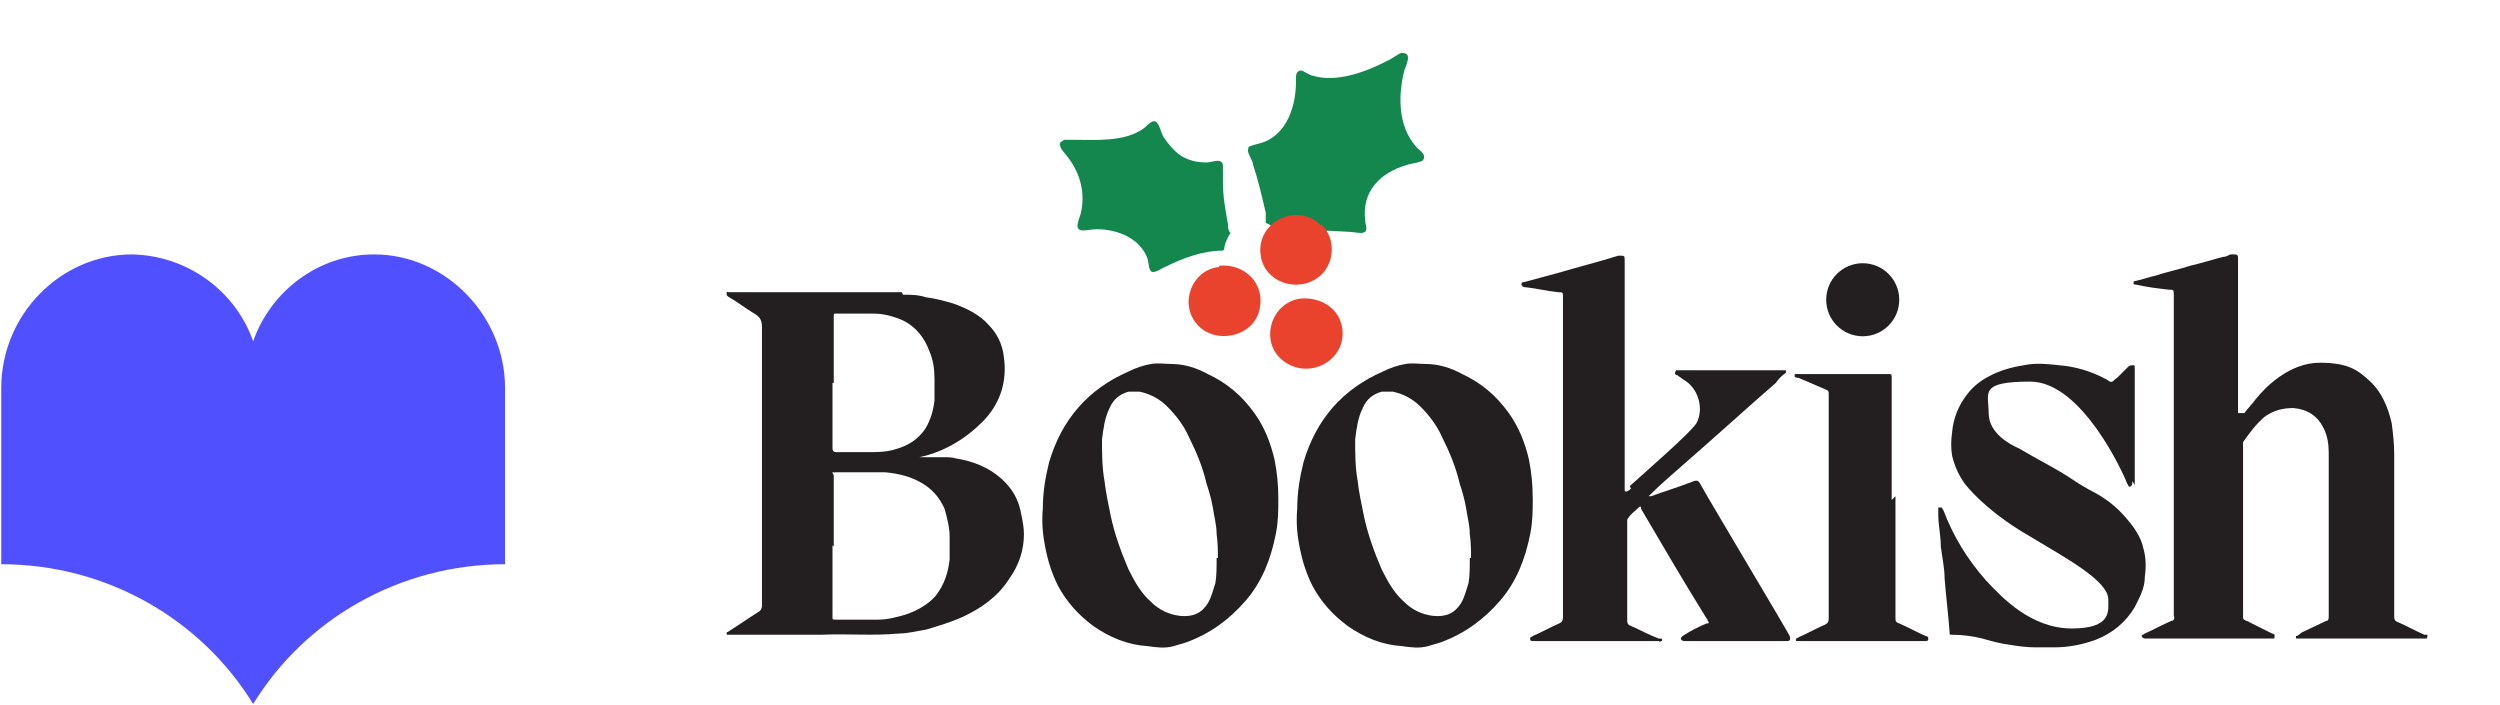
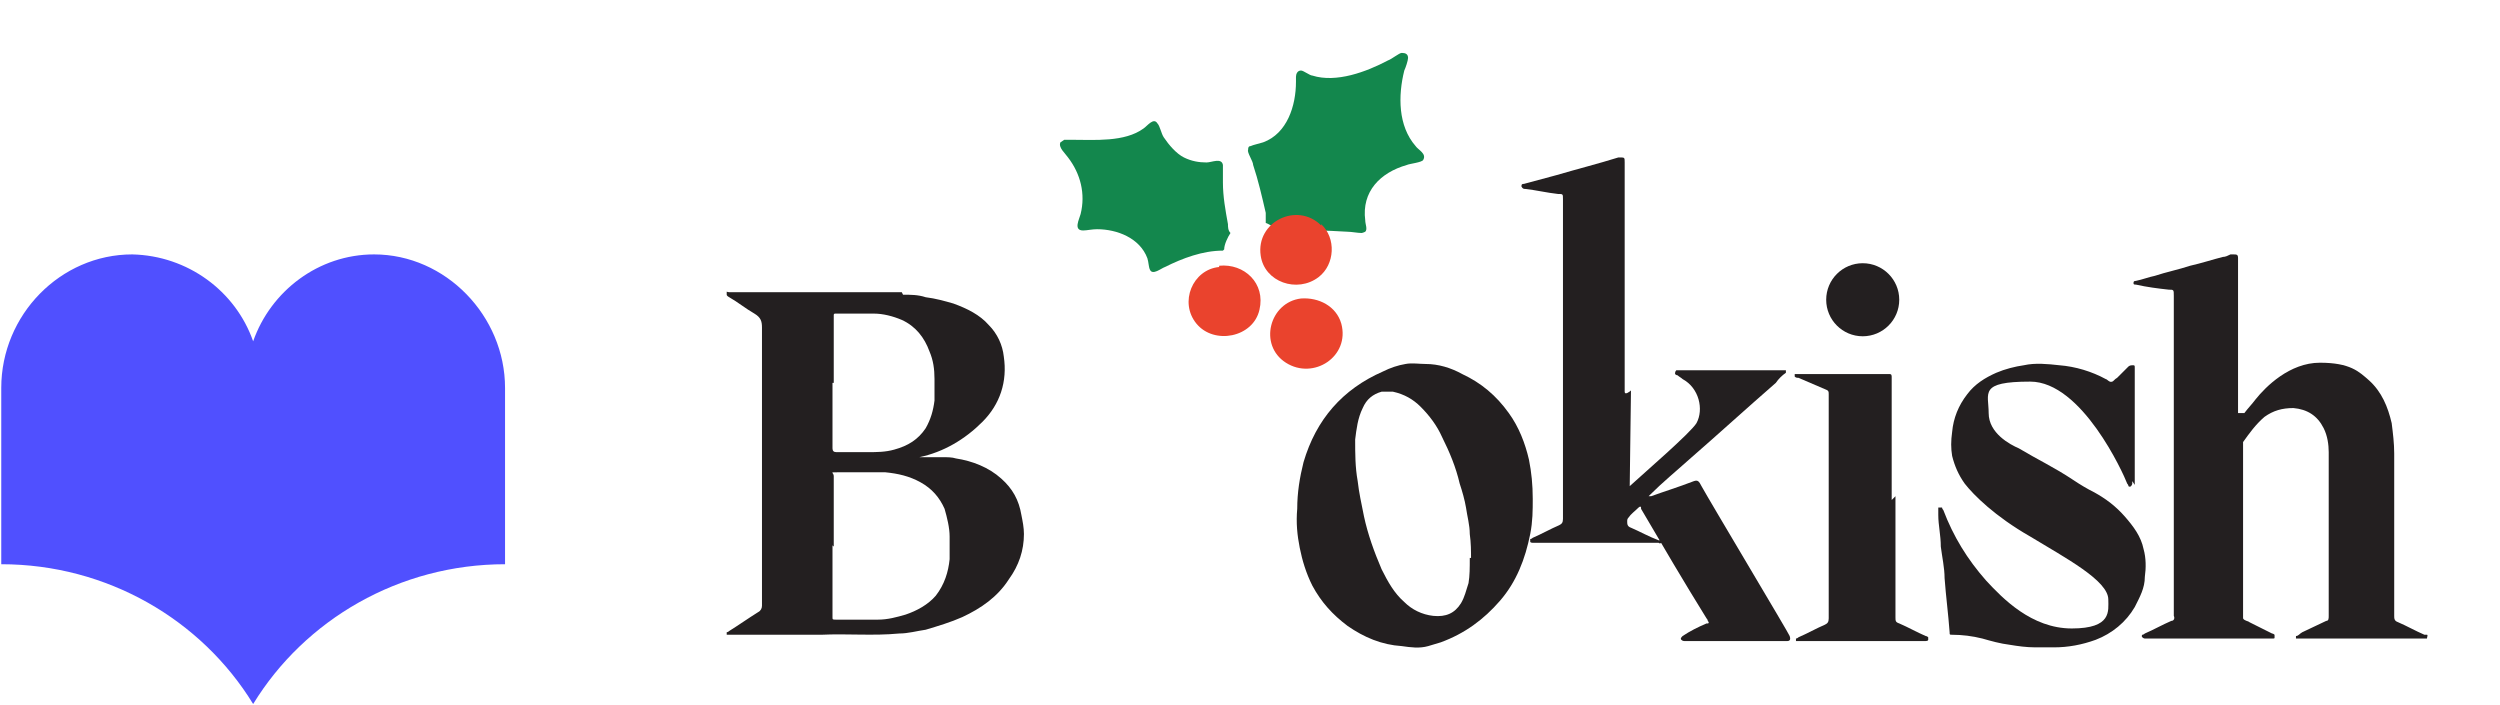
<svg xmlns="http://www.w3.org/2000/svg" id="Layer_1" version="1.1" viewBox="0 0 198.5 56">
  <defs>
    <style>
      .st0 {
        fill: #5050ff;
      }

      .st1 {
        fill: #231f20;
      }

      .st2 {
        fill: #13874d;
      }

      .st3 {
        fill: #ea432d;
      }
    </style>
  </defs>
  <g>
    <g>
      <path class="st1" d="M71.7,23.4c.6,0,1.2,0,1.8.2.8.1,1.5.3,2.2.5,1.1.4,2.1.9,2.8,1.7.7.7,1.1,1.6,1.2,2.5.3,2-.3,3.8-1.7,5.2s-3.1,2.4-5,2.8c0,0-.2,0-.3,0,0,0,0,0,0,0s0,0,.1,0h.3c.6,0,1.2,0,1.7,0,.4,0,.8,0,1.1.1,1.3.2,2.6.7,3.6,1.6.9.8,1.4,1.7,1.6,2.9.1.5.2,1,.2,1.5,0,1.3-.4,2.5-1.2,3.6-.9,1.4-2.2,2.3-3.7,3-.9.4-1.9.7-2.9,1-.7.1-1.4.3-2.1.3-2.1.2-4.1,0-6.2.1-2.3,0-4.6,0-6.8,0h-.5c0,0-.2,0-.2,0,0,0,0-.2,0-.2,0,0,.1,0,.2-.1.8-.5,1.5-1,2.3-1.5.2-.1.3-.3.3-.5,0-7.4,0-14.7,0-22.1,0-.5-.1-.8-.6-1.1-.7-.4-1.3-.9-2-1.3,0,0-.2-.1-.2-.2,0,0,0-.1,0-.2s0,0,.2,0c.2,0,.3,0,.5,0,2.2,0,11,0,13.2,0h0ZM66.1,43.3h0v5.7c0,.2,0,.2.3.2h.6c.9,0,1.8,0,2.7,0,.8,0,1.5-.2,2.2-.4.9-.3,1.8-.8,2.4-1.5.7-.9,1-1.9,1.1-2.9,0-.6,0-1.2,0-1.8,0-.7-.2-1.5-.4-2.2-.4-.9-1-1.6-1.9-2.1-.9-.5-1.8-.7-2.8-.8-.5,0-1.1,0-1.6,0-.7,0-1.5,0-2.2,0s-.3,0-.3.3v5.6h0ZM66.1,30.4h0v5.2q0,.3.3.3h2.5c.7,0,1.4,0,2.1-.2,1.1-.3,1.9-.8,2.5-1.7.4-.7.6-1.4.7-2.2,0-.6,0-1.1,0-1.7,0-.8-.1-1.5-.4-2.2-.4-1.1-1.1-2-2.2-2.5-.7-.3-1.5-.5-2.2-.5-1,0-2.1,0-3.1,0h0c0,0-.1,0-.1.1v5.4h0Z" />
      <path class="st1" d="M178.2,32.8c.3-.4.6-.7.9-1.1.8-1,2.7-2.9,5.1-2.9s3.1.7,3.9,1.4c1,.9,1.5,2.1,1.8,3.4.1.8.2,1.6.2,2.4v12.9c0,.2,0,.4.3.5.7.3,1.4.7,2.1,1,0,0,.1,0,.2,0,.1,0,0,.2,0,.3,0,0-.1,0-.2,0h-10c0,0-.2,0-.2,0,0-.1,0-.2,0-.2.2,0,.3-.2.5-.3.6-.3,1.3-.6,1.9-.9.2,0,.2-.2.2-.4v-13c0-.6-.1-1.3-.4-1.9-.5-1-1.3-1.5-2.4-1.6-.9,0-1.6.2-2.3.7-.7.6-1.2,1.3-1.7,2,0,.1,0,.3,0,.4v13c0,.2,0,.5,0,.6.1.2.4.2.5.3.6.3,1.2.6,1.8.9,0,0,.1,0,.2.1,0,0,0,.1,0,.2s0,.1-.2.1h-10.1c0,0-.1,0-.2-.1s0-.2,0-.2c0,0,.1,0,.2-.1.7-.3,1.4-.7,2.1-1,.2,0,.3-.2.2-.4v-25.4c0-.5,0-.5-.4-.5-.9-.1-1.7-.2-2.6-.4-.1,0-.2,0-.2-.1,0-.1,0-.2.2-.2,0,0,0,0,0,0,.5-.1,1-.3,1.5-.4.9-.3,1.9-.5,2.8-.8.9-.2,1.8-.5,2.6-.7.2,0,.4-.1.6-.2,0,0,.2,0,.2,0,.3,0,.4,0,.4.3v11.9c0,.1,0,.2,0,.4h0Z" />
-       <path class="st1" d="M129.4,38.6c1.2-1.1,4.8-4.2,5.3-5,.6-1.1.2-2.8-1.1-3.5-.1-.1-.3-.2-.4-.3,0,0-.1,0-.2-.1,0-.1,0-.2.1-.3h8.5c0,0,.2,0,.2,0,0,.1,0,.2,0,.2-.3.2-.6.5-.8.8-2.3,2-4.6,4.1-6.9,6.1-1,.9-2.1,1.8-3.1,2.8,0,0-.1.1-.1.1s.1,0,.2,0c1.1-.4,2.1-.7,3.4-1.2.3-.1.4,0,.6.4.6,1.1,7,11.8,7,11.9.1.3,0,.4-.2.4h-8.1c-.1,0-.2,0-.3-.1s0-.2.1-.3c.6-.4,1.2-.7,1.9-1,0,0,0,0,.1,0,.1,0,.1-.1,0-.2,0,0,0-.1-.1-.2-1.8-2.9-3.5-5.8-5.2-8.7,0,0,0,0,0-.1,0-.1-.1-.1-.2,0-.3.3-.6.5-.8.8-.1.1-.1.2-.1.3v7.8c0,.2,0,.4.3.5.7.3,1.4.7,2.2,1,0,0,.1,0,.2,0,.1,0,.1.2,0,.2,0,0-.1.1-.2,0h-10c0,0-.2,0-.2-.1s0-.2,0-.2c0,0,.1,0,.2-.1.7-.3,1.4-.7,2.1-1,.2-.1.3-.2.3-.5v-25.4c0-.4,0-.4-.4-.4-.9-.1-1.7-.3-2.6-.4-.1,0-.2,0-.3-.2,0-.2.1-.2.2-.2l2.6-.7c1.7-.5,3.3-.9,4.9-1.4,0,0,0,0,.1,0,.4,0,.4,0,.4.4v18.2h0c0,.3.4,0,.5-.1h0Z" />
-       <path class="st1" d="M101.5,39.6c0,.9,0,1.8-.2,2.8-.4,2-1.1,3.8-2.4,5.3-1.3,1.5-2.8,2.6-4.7,3.3-.3.1-.7.2-1,.3-.7.2-1.4.1-2.1,0-1.6-.1-3-.7-4.3-1.6-1.2-.9-2.1-1.9-2.8-3.2-.5-1-.8-2-1-3-.2-1-.3-2-.2-3.1,0-1.3.2-2.5.5-3.7,1-3.4,3.1-5.8,6.3-7.2.6-.3,1.2-.5,1.8-.6.5-.1,1.1,0,1.6,0,1,0,2,.3,2.9.8,1.5.7,2.7,1.7,3.7,3.1.8,1.1,1.3,2.4,1.6,3.7.2,1,.3,2,.3,3.1h0ZM96.7,44.3c0-.5,0-1.2-.1-1.9,0-.7-.2-1.4-.3-2.1-.1-.6-.3-1.3-.5-1.9-.3-1.3-.8-2.5-1.4-3.7-.4-.9-1-1.7-1.7-2.4-.6-.6-1.3-1-2.2-1.2-.3,0-.6,0-.9,0-.7.2-1.2.6-1.5,1.3-.4.8-.5,1.7-.6,2.5,0,1.1,0,2.2.2,3.3.1.9.3,1.8.5,2.8.3,1.4.8,2.8,1.4,4.2.5,1,1,1.9,1.8,2.6.6.6,1.4,1,2.3,1.1,1,.1,1.7-.2,2.2-1,.3-.5.4-1,.6-1.6.1-.6.1-1.2.1-2h0Z" />
+       <path class="st1" d="M129.4,38.6c1.2-1.1,4.8-4.2,5.3-5,.6-1.1.2-2.8-1.1-3.5-.1-.1-.3-.2-.4-.3,0,0-.1,0-.2-.1,0-.1,0-.2.1-.3h8.5c0,0,.2,0,.2,0,0,.1,0,.2,0,.2-.3.2-.6.5-.8.8-2.3,2-4.6,4.1-6.9,6.1-1,.9-2.1,1.8-3.1,2.8,0,0-.1.1-.1.1s.1,0,.2,0c1.1-.4,2.1-.7,3.4-1.2.3-.1.4,0,.6.4.6,1.1,7,11.8,7,11.9.1.3,0,.4-.2.4h-8.1c-.1,0-.2,0-.3-.1s0-.2.1-.3c.6-.4,1.2-.7,1.9-1,0,0,0,0,.1,0,.1,0,.1-.1,0-.2,0,0,0-.1-.1-.2-1.8-2.9-3.5-5.8-5.2-8.7,0,0,0,0,0-.1,0-.1-.1-.1-.2,0-.3.3-.6.5-.8.8-.1.1-.1.2-.1.3c0,.2,0,.4.3.5.7.3,1.4.7,2.2,1,0,0,.1,0,.2,0,.1,0,.1.2,0,.2,0,0-.1.1-.2,0h-10c0,0-.2,0-.2-.1s0-.2,0-.2c0,0,.1,0,.2-.1.7-.3,1.4-.7,2.1-1,.2-.1.3-.2.3-.5v-25.4c0-.4,0-.4-.4-.4-.9-.1-1.7-.3-2.6-.4-.1,0-.2,0-.3-.2,0-.2.1-.2.2-.2l2.6-.7c1.7-.5,3.3-.9,4.9-1.4,0,0,0,0,.1,0,.4,0,.4,0,.4.4v18.2h0c0,.3.4,0,.5-.1h0Z" />
      <path class="st1" d="M121.7,39.6c0,.9,0,1.8-.2,2.8-.4,2-1.1,3.8-2.4,5.3-1.3,1.5-2.8,2.6-4.7,3.3-.3.1-.7.2-1,.3-.7.2-1.4.1-2.1,0-1.6-.1-3-.7-4.3-1.6-1.2-.9-2.1-1.9-2.8-3.2-.5-1-.8-2-1-3-.2-1-.3-2-.2-3.1,0-1.3.2-2.5.5-3.7,1-3.4,3.1-5.8,6.3-7.2.6-.3,1.2-.5,1.8-.6.5-.1,1.1,0,1.6,0,1,0,2,.3,2.9.8,1.5.7,2.7,1.7,3.7,3.1.8,1.1,1.3,2.4,1.6,3.7.2,1,.3,2,.3,3.1h0ZM116.8,44.3c0-.5,0-1.2-.1-1.9,0-.7-.2-1.4-.3-2.1-.1-.6-.3-1.3-.5-1.9-.3-1.3-.8-2.5-1.4-3.7-.4-.9-1-1.7-1.7-2.4-.6-.6-1.3-1-2.2-1.2-.3,0-.6,0-.9,0-.7.2-1.2.6-1.5,1.3-.4.8-.5,1.7-.6,2.5,0,1.1,0,2.2.2,3.3.1.9.3,1.8.5,2.8.3,1.4.8,2.8,1.4,4.2.5,1,1,1.9,1.8,2.6.6.6,1.4,1,2.3,1.1,1,.1,1.7-.2,2.2-1,.3-.5.4-1,.6-1.6.1-.6.1-1.2.1-2h0Z" />
      <path class="st1" d="M169.3,38.2v.2c0,0,0,.1-.1.2s-.2,0-.2,0c0,0,0-.1-.1-.2-.3-.8-3.6-8.1-7.7-8.1s-3.3.9-3.3,2.5,1.7,2.5,2.4,2.8c1.5.9,2.8,1.5,4.3,2.5.6.4,1.1.7,1.7,1,.9.5,1.7,1.1,2.4,1.9.7.8,1.3,1.6,1.5,2.6.2.7.2,1.5.1,2.2,0,.9-.4,1.6-.8,2.4-.7,1.2-1.8,2.1-3.1,2.6-1.1.4-2.2.6-3.3.6-.1,0-.3,0-.4,0,0,0-.1,0-.2,0-.3,0-.6,0-.9,0-.7,0-1.4-.1-2-.2-.8-.1-1.5-.3-2.2-.5-.8-.2-1.6-.3-2.4-.3-.2,0-.2,0-.2-.2-.1-1.4-.3-2.9-.4-4.3,0-.8-.2-1.7-.3-2.5,0-.9-.2-1.7-.2-2.5,0-.1,0-.3,0-.4,0,0,0-.2,0-.2.1,0,.2,0,.3,0,0,0,0,.1.1.2.8,2.1,1.9,3.9,3.4,5.6,1.3,1.4,3.6,3.8,6.8,3.8s2.9-1.4,2.9-2.3c0-1.5-3.4-3.3-6.2-5-2.8-1.6-4.5-3.3-5.2-4.2-.5-.7-.8-1.4-1-2.2-.1-.6-.1-1.2,0-1.9.1-1.1.5-2.1,1.2-3,.6-.8,1.4-1.3,2.3-1.7.7-.3,1.5-.5,2.2-.6.9-.2,1.9-.1,2.8,0,1.3.1,2.6.5,3.7,1.1.1,0,.3.3.5.2.1,0,.2-.2.4-.3.3-.3.6-.6.9-.9,0,0,.1-.1.3-.1s.2,0,.2.2v.4c0,1.4,0,7.4,0,8.9h0Z" />
      <path class="st1" d="M150.5,39.4v9.6c0,.3,0,.4.3.5.7.3,1.4.7,2.1,1,0,0,.1,0,.2.1,0,0,0,.1,0,.2,0,0,0,.1-.2.1h-10.1c0,0-.2,0-.2,0,0-.1,0-.2,0-.2,0,0,.1,0,.2-.1.7-.3,1.4-.7,2.1-1,.2-.1.3-.2.3-.5v-17.8c0-.2,0-.3-.3-.4-.7-.3-1.4-.6-2.1-.9-.1,0-.2,0-.3-.1,0,0,0-.1,0-.2,0,0,0,0,.1,0h7.4c.1,0,.2,0,.2.2v9.8h0Z" />
      <circle class="st1" cx="147.9" cy="23.8" r="2.9" />
    </g>
    <path class="st0" d="M29.7,20.2c-4.4,0-8.2,2.9-9.6,6.9h0c-1.4-4-5.2-6.8-9.6-6.9-5.7,0-10.4,4.8-10.4,10.6v14h0c8.4,0,15.9,4.4,20,11.1h0c4.1-6.7,11.6-11.1,20-11.1h0v-14c0-5.7-4.7-10.6-10.4-10.6h0Z" />
  </g>
  <g>
    <path class="st2" d="M100.5,17.8v-.9c-.3-1.3-.6-2.6-1-3.8,0-.3-.5-1-.4-1.2,0-.1,0-.3.2-.3.2-.1.7-.2,1-.3,1.9-.7,2.6-2.9,2.6-4.8,0-.1,0-.2,0-.4,0-.2.1-.5.4-.5.2,0,.7.4.9.4,1.9.6,4.3-.3,6-1.2.3-.1.9-.6,1.1-.6.3,0,.5.1.5.4,0,.2-.2.8-.3,1-.5,2-.5,4.4.9,6,.2.3.9.6.6,1.1-.1.2-1.1.3-1.3.4-2.1.6-3.6,2.1-3.3,4.4,0,.3.2.7,0,.9,0,0-.2.1-.3.1-.3,0-.8-.1-1.1-.1-1.8-.1-3.6-.2-5.4,0-.2-.2-.8-.6-1.1-.7h0Z" />
    <path class="st2" d="M97.1,19.9c-1.6,0-3.2.6-4.6,1.3-.3.1-1,.7-1.2.2-.1-.2-.1-.6-.2-.9-.6-1.6-2.4-2.3-4-2.3-.4,0-.8.1-1.1.1-.8,0-.3-.9-.2-1.3.4-1.6,0-3.2-1-4.5-.2-.3-.8-.8-.6-1.2,0,0,.3-.2.3-.2.2,0,.4,0,.6,0,1.8,0,4.2.2,5.7-.9.3-.2.8-.9,1.1-.4.2.2.3.8.5,1.1.4.6,1,1.3,1.6,1.6.6.3,1.2.4,1.8.4.4,0,1.2-.4,1.3.2,0,.4,0,1,0,1.4,0,1.1.2,2.2.4,3.3,0,.2,0,.5.2.7-.2.3-.5.9-.5,1.3h0Z" />
    <path class="st3" d="M103.3,23.7c1.4-.1,2.8.6,3.2,2,.7,2.6-2.2,4.5-4.4,3.1-2.2-1.4-1.3-4.8,1.2-5.1h0Z" />
    <path class="st3" d="M96.8,21.1c2-.2,3.7,1.4,3.2,3.5-.5,2.2-3.6,2.8-5,1.1-1.4-1.7-.3-4.3,1.8-4.5Z" />
    <path class="st3" d="M104.9,17.8c1.2,1.1,1.1,3.2-.2,4.2-1.7,1.3-4.3.4-4.6-1.7-.4-2.7,2.9-4.3,4.8-2.4Z" />
  </g>
</svg>